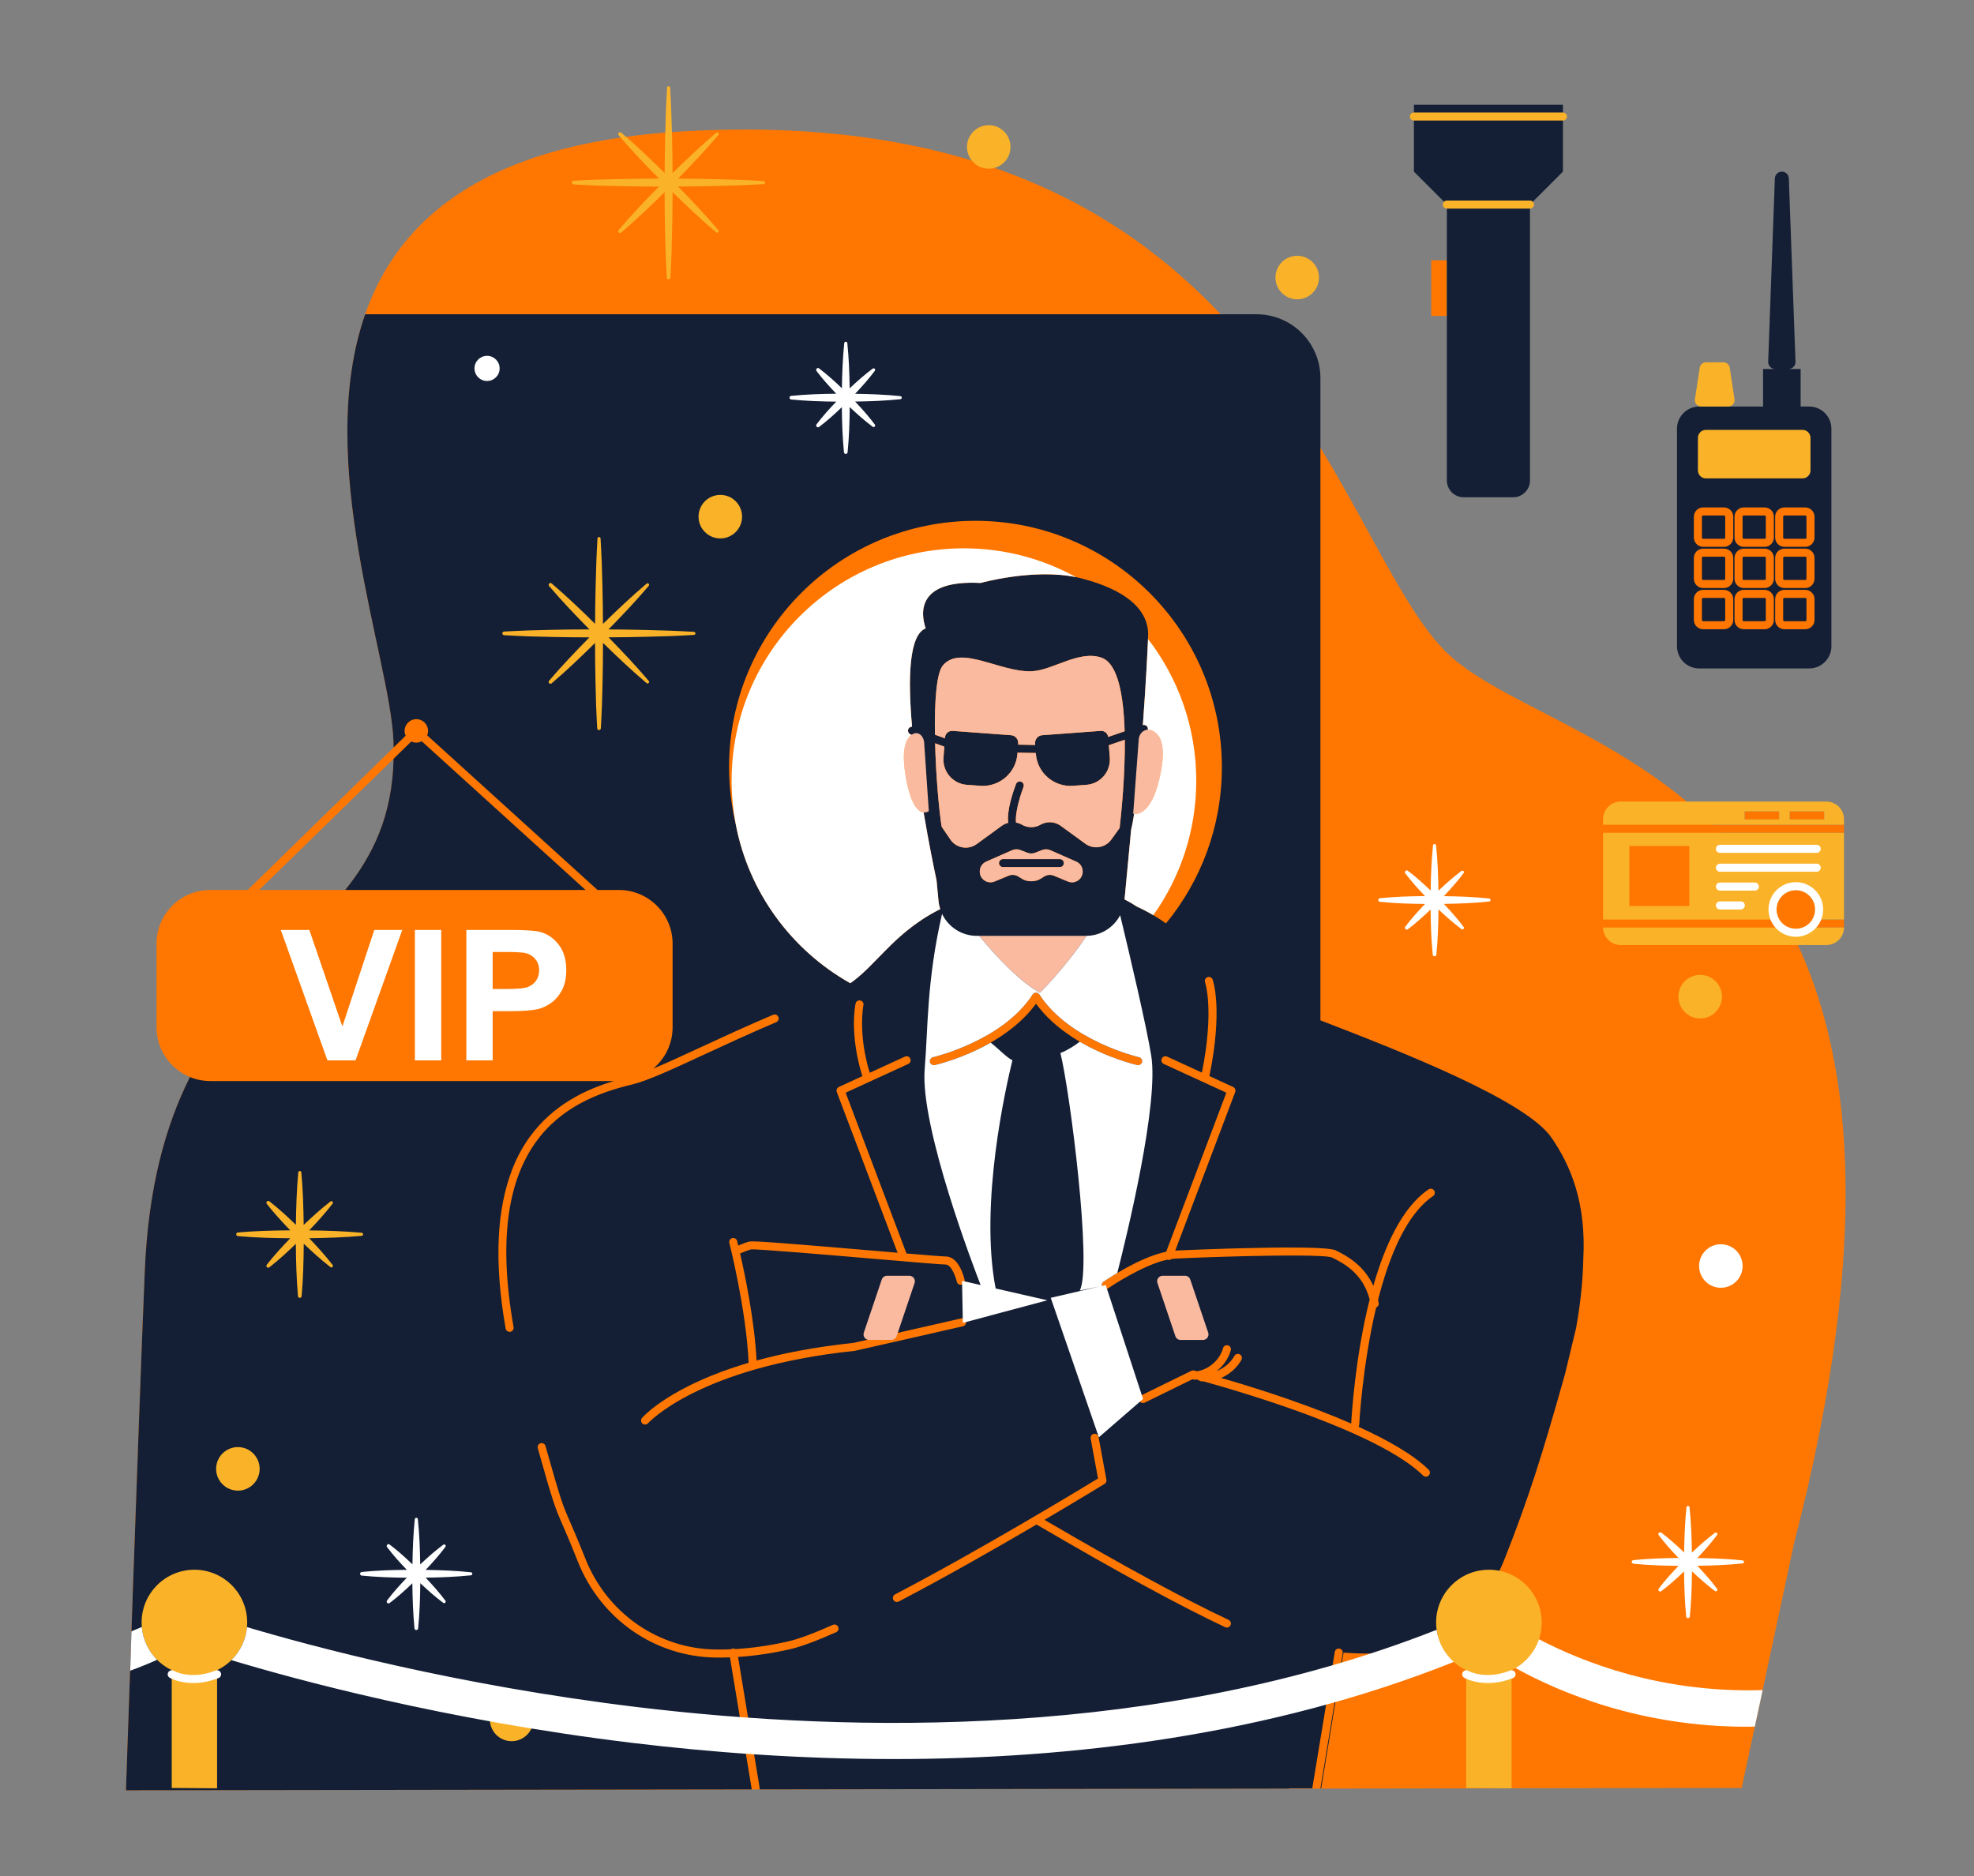
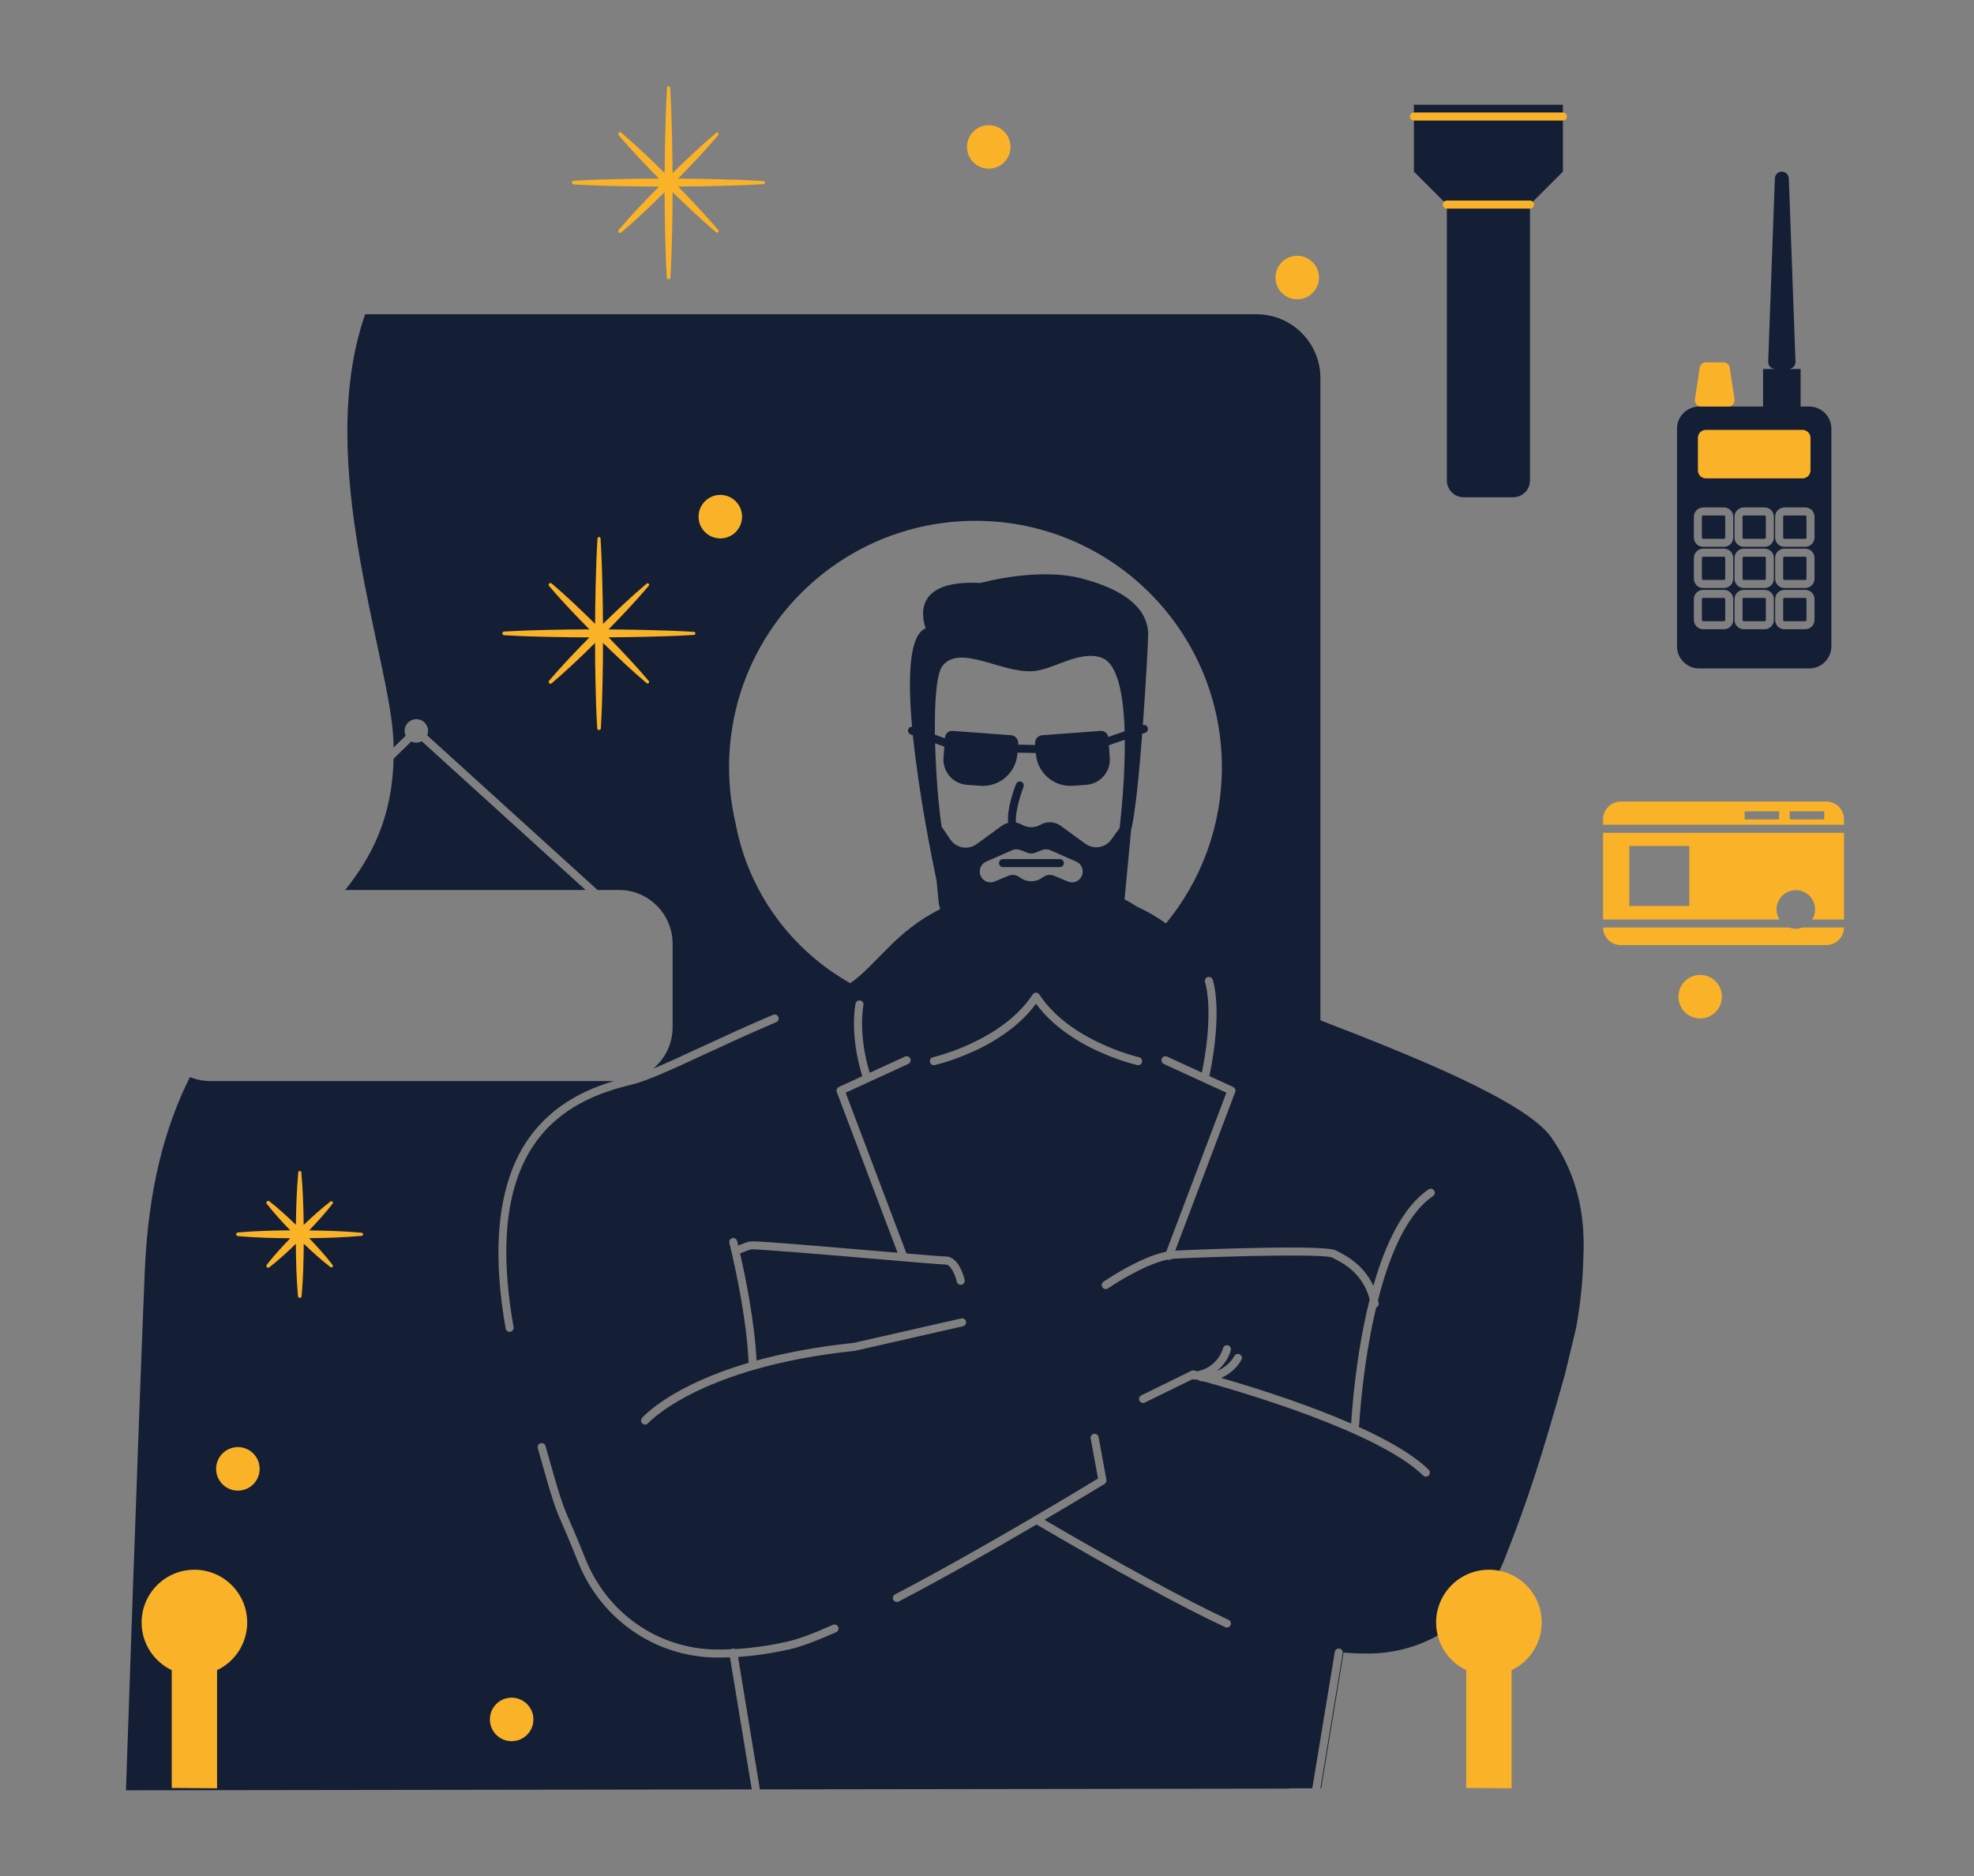
<svg xmlns="http://www.w3.org/2000/svg" width="526" zoomAndPan="magnify" viewBox="0 0 394.5 375" height="500" preserveAspectRatio="xMidYMid meet" version="1.0">
  <rect x="0" y="0" width="394.5" height="375" fill="#808080" stroke="none" />
  <defs>
    <clipPath id="ddd282a808">
-       <path d="M 25.172 25.496 L 368.816 25.496 L 368.816 357.805 L 25.172 357.805 Z M 25.172 25.496 " clip-rule="nonzero" />
-     </clipPath>
+       </clipPath>
    <clipPath id="0682baba62">
      <path d="M 25.172 20.668 L 366 20.668 L 366 357.805 L 25.172 357.805 Z M 25.172 20.668 " clip-rule="nonzero" />
    </clipPath>
    <clipPath id="65c4a2c3b2">
      <path d="M 28 17.223 L 368.816 17.223 L 368.816 357.703 L 28 357.703 Z M 28 17.223 " clip-rule="nonzero" />
    </clipPath>
  </defs>
  <g clip-path="url(#ddd282a808)">
-     <path fill="#ff7700" d="M 286.027 63.141 L 289.152 63.141 L 289.152 52.02 L 286.027 52.02 Z M 337.715 123.91 L 337.715 119.734 C 337.715 118.914 338.098 118.191 338.684 117.703 C 338.098 117.219 337.715 116.496 337.715 115.672 L 337.715 111.5 C 337.715 110.68 338.098 109.953 338.684 109.469 C 338.098 108.984 337.715 108.258 337.715 107.438 L 337.715 103.266 C 337.715 101.801 338.902 100.613 340.363 100.613 L 344.539 100.613 C 345.328 100.613 346.027 100.969 346.512 101.516 C 347 100.969 347.699 100.613 348.484 100.613 L 352.66 100.613 C 353.445 100.613 354.148 100.969 354.633 101.516 C 355.117 100.969 355.82 100.613 356.605 100.613 L 360.781 100.613 C 362.238 100.613 363.43 101.801 363.43 103.266 L 363.43 107.438 C 363.43 108.258 363.047 108.984 362.461 109.469 C 363.047 109.953 363.43 110.68 363.43 111.5 L 363.43 115.672 C 363.43 116.496 363.047 117.219 362.461 117.703 C 363.047 118.191 363.43 118.914 363.43 119.734 L 363.43 123.91 C 363.43 125.367 362.238 126.559 360.781 126.559 L 356.605 126.559 C 355.82 126.559 355.117 126.207 354.633 125.66 C 354.148 126.207 353.445 126.559 352.66 126.559 L 348.484 126.559 C 347.699 126.559 347 126.207 346.512 125.66 C 346.027 126.207 345.328 126.559 344.539 126.559 L 340.363 126.559 C 338.902 126.559 337.715 125.367 337.715 123.91 Z M 348.66 162.156 L 355.562 162.156 L 355.562 163.762 L 348.66 163.762 Z M 357.664 162.156 L 364.562 162.156 L 364.562 163.762 L 357.664 163.762 Z M 68.992 177.867 L 51.805 177.867 L 78.656 151.641 C 78.383 163.125 74.492 170.988 68.992 177.867 Z M 357.586 185.375 C 357.992 185.523 358.43 185.621 358.895 185.621 C 359.359 185.621 359.797 185.523 360.211 185.375 L 368.523 185.375 L 368.523 183.77 L 362.172 183.77 C 362.531 183.184 362.75 182.5 362.75 181.762 C 362.75 179.633 361.023 177.906 358.895 177.906 C 357.031 177.906 355.477 179.227 355.117 180.98 C 351.75 175.402 347.938 170.609 343.863 166.434 L 368.523 166.434 L 368.523 164.828 L 342.25 164.828 C 323.02 146.168 298.715 140.293 288.645 129.965 C 266.082 106.828 252.699 19.738 136.793 26.238 C 36.43 31.863 77.621 120.758 78.637 148.172 C 78.652 148.586 78.652 148.984 78.66 149.391 L 49.508 177.867 L 42.016 177.867 C 36.098 177.867 31.281 182.684 31.281 188.602 L 31.281 205.32 C 31.281 209.805 34.047 213.648 37.961 215.254 C 33.117 224.891 29.621 237.219 28.926 254.164 C 27.512 288.496 25.172 357.805 25.172 357.805 L 348.066 357.336 L 358.617 308.094 C 374.516 246.562 370.062 209.324 357.586 185.375 " fill-opacity="1" fill-rule="nonzero" />
-   </g>
+     </g>
  <g clip-path="url(#0682baba62)">
    <path fill="#141f35" d="M 200.449 173.301 L 211.809 173.301 C 212.254 173.301 212.613 172.941 212.613 172.5 C 212.613 172.055 212.254 171.695 211.809 171.695 L 200.449 171.695 C 200.008 171.695 199.648 172.055 199.648 172.5 C 199.648 172.941 200.008 173.301 200.449 173.301 Z M 286.605 237.93 C 286.359 237.562 285.859 237.469 285.492 237.711 C 280.262 241.254 276.773 248.883 274.461 256.984 C 272.473 252.656 268.809 250.828 267.055 249.953 L 266.938 249.895 C 266.52 249.688 265.41 249.547 263.859 249.457 C 262.895 249.398 261.762 249.363 260.504 249.348 C 260.48 249.344 260.461 249.344 260.438 249.344 C 260.133 249.34 259.82 249.336 259.5 249.332 C 259.48 249.332 259.465 249.332 259.449 249.332 C 255.77 249.301 251.27 249.383 247.121 249.496 C 247.109 249.496 247.098 249.496 247.086 249.496 C 246.727 249.508 246.367 249.516 246.012 249.527 C 245.984 249.527 245.953 249.527 245.926 249.527 C 244.105 249.582 242.379 249.641 240.848 249.695 C 240.824 249.695 240.797 249.699 240.773 249.699 C 240.512 249.711 240.258 249.719 240.008 249.727 C 239.918 249.73 239.828 249.734 239.742 249.738 C 239.516 249.746 239.297 249.754 239.082 249.762 C 239.031 249.762 238.984 249.766 238.934 249.77 C 238.23 249.797 237.598 249.82 237.043 249.844 C 236.977 249.848 236.906 249.848 236.84 249.852 C 236.723 249.855 236.621 249.859 236.512 249.867 C 236.402 249.867 236.293 249.875 236.195 249.879 C 236.105 249.883 236.023 249.883 235.945 249.891 C 235.836 249.895 235.734 249.898 235.641 249.902 C 235.586 249.902 235.535 249.906 235.484 249.91 C 235.363 249.914 235.254 249.918 235.164 249.922 C 235.152 249.922 235.137 249.922 235.129 249.926 C 235.02 249.93 234.934 249.934 234.871 249.938 L 246.852 218.25 C 247 217.855 246.82 217.414 246.434 217.238 L 241.695 215.059 C 244.426 201.758 242.43 196.016 242.34 195.777 C 242.191 195.363 241.73 195.148 241.316 195.297 C 240.898 195.445 240.684 195.902 240.832 196.32 C 240.852 196.379 242.711 201.848 240.199 214.367 L 233.246 211.172 C 232.84 210.984 232.367 211.164 232.184 211.566 C 231.996 211.969 232.172 212.445 232.574 212.633 L 245.086 218.383 L 233.066 250.164 C 227.672 251.27 220.84 255.949 220.523 256.168 C 220.16 256.418 220.066 256.918 220.316 257.281 C 220.57 257.645 221.07 257.742 221.434 257.488 C 221.512 257.438 228.262 252.809 233.309 251.75 C 233.312 251.754 233.32 251.754 233.324 251.754 C 233.609 251.867 233.922 251.797 234.137 251.609 C 234.371 251.578 234.602 251.555 234.824 251.547 C 235.113 251.531 235.406 251.516 235.711 251.504 C 235.824 251.496 235.945 251.492 236.059 251.488 C 236.246 251.477 236.438 251.469 236.629 251.461 C 236.773 251.453 236.922 251.449 237.066 251.441 C 237.254 251.434 237.445 251.426 237.641 251.418 C 237.773 251.41 237.91 251.406 238.047 251.398 C 238.262 251.391 238.48 251.383 238.703 251.375 C 238.828 251.371 238.953 251.367 239.082 251.359 C 239.395 251.348 239.711 251.336 240.031 251.32 C 240.199 251.316 240.371 251.312 240.543 251.305 C 240.746 251.297 240.945 251.289 241.148 251.281 C 241.336 251.277 241.523 251.27 241.715 251.262 C 241.887 251.258 242.066 251.25 242.242 251.246 C 242.449 251.238 242.652 251.23 242.859 251.223 C 243.012 251.219 243.168 251.211 243.32 251.211 C 243.539 251.199 243.758 251.195 243.977 251.188 C 244.117 251.184 244.262 251.18 244.406 251.176 C 245.281 251.148 246.168 251.121 247.059 251.098 C 247.109 251.098 247.156 251.098 247.207 251.094 C 247.492 251.09 247.777 251.078 248.062 251.07 C 248.148 251.07 248.227 251.07 248.309 251.066 C 248.602 251.059 248.891 251.055 249.18 251.047 C 249.246 251.047 249.309 251.043 249.371 251.043 C 249.676 251.035 249.98 251.027 250.285 251.02 C 250.293 251.02 250.301 251.02 250.309 251.02 C 251.676 250.992 253.016 250.969 254.309 250.953 C 254.316 250.953 254.324 250.953 254.332 250.953 C 258.238 250.906 261.691 250.918 263.875 251.035 C 263.879 251.035 263.883 251.035 263.883 251.035 C 265.102 251.102 265.93 251.195 266.219 251.332 L 266.336 251.391 C 268.328 252.383 272.352 254.391 273.727 259.711 C 270.824 271.211 270.125 282.844 270.035 284.508 C 268.027 283.629 265.957 282.789 263.883 281.988 C 259.719 280.383 255.543 278.953 251.82 277.762 C 251.746 277.738 251.676 277.715 251.605 277.691 C 251.246 277.574 250.887 277.461 250.539 277.355 C 250.453 277.328 250.367 277.301 250.281 277.273 C 249.676 277.082 249.09 276.902 248.516 276.723 C 248.379 276.684 248.242 276.641 248.113 276.602 C 247.898 276.535 247.691 276.473 247.48 276.41 C 247.254 276.344 247.027 276.273 246.809 276.207 C 246.629 276.152 246.453 276.102 246.277 276.047 C 246.016 275.969 245.758 275.898 245.508 275.82 C 245.383 275.785 245.25 275.746 245.125 275.711 C 244.754 275.602 244.383 275.492 244.035 275.391 C 245.723 274.668 247.18 273.406 248.09 271.781 C 248.305 271.395 248.168 270.902 247.781 270.688 C 247.395 270.473 246.906 270.609 246.688 270.996 C 245.922 272.371 244.625 273.434 243.152 274.008 C 244.488 272.957 245.516 271.508 245.969 269.867 C 246.086 269.441 245.836 269 245.41 268.883 C 244.988 268.766 244.539 269.012 244.422 269.441 C 243.766 271.797 241.641 273.664 239.234 274.062 C 238.934 273.984 238.734 273.934 238.648 273.91 C 238.465 273.863 238.266 273.883 238.094 273.969 L 228.086 278.875 C 227.688 279.07 227.523 279.551 227.715 279.949 C 227.914 280.344 228.391 280.512 228.789 280.316 L 238.328 275.641 C 238.457 275.707 238.602 275.738 238.758 275.734 C 238.879 275.727 239.004 275.711 239.129 275.699 C 239.254 275.734 239.395 275.77 239.547 275.812 C 239.676 275.949 239.859 276.039 240.059 276.055 C 240.215 276.07 240.371 276.078 240.527 276.082 C 240.789 276.152 241.074 276.23 241.367 276.316 C 241.457 276.34 241.559 276.367 241.648 276.395 C 241.863 276.453 242.078 276.516 242.309 276.582 C 242.445 276.621 242.594 276.664 242.734 276.703 C 242.945 276.762 243.145 276.82 243.359 276.879 C 243.52 276.93 243.691 276.977 243.859 277.027 C 244.07 277.086 244.285 277.148 244.508 277.219 C 244.684 277.27 244.867 277.32 245.051 277.375 C 245.281 277.441 245.508 277.512 245.75 277.582 C 245.934 277.641 246.125 277.695 246.312 277.754 C 246.566 277.832 246.824 277.906 247.086 277.988 C 247.273 278.043 247.465 278.102 247.656 278.16 C 247.934 278.246 248.207 278.328 248.488 278.418 C 248.684 278.477 248.879 278.539 249.078 278.602 C 249.367 278.691 249.66 278.781 249.953 278.875 C 250.16 278.941 250.367 279.008 250.578 279.07 C 250.879 279.168 251.176 279.262 251.48 279.363 C 251.695 279.43 251.906 279.496 252.125 279.57 C 252.434 279.668 252.75 279.773 253.062 279.875 C 253.281 279.949 253.496 280.02 253.715 280.094 C 254.043 280.199 254.375 280.309 254.707 280.422 C 254.922 280.496 255.133 280.566 255.348 280.641 C 255.688 280.754 256.035 280.875 256.383 280.996 C 256.594 281.066 256.801 281.137 257.012 281.211 C 257.383 281.34 257.754 281.469 258.129 281.602 C 258.32 281.668 258.512 281.738 258.703 281.805 C 259.113 281.953 259.531 282.102 259.945 282.254 C 260.102 282.312 260.254 282.363 260.41 282.422 C 260.945 282.621 261.484 282.82 262.027 283.023 C 262.059 283.035 262.09 283.047 262.125 283.059 C 271.004 286.41 279.992 290.562 284.398 294.887 C 284.555 295.039 284.758 295.117 284.961 295.117 C 285.168 295.117 285.375 295.039 285.531 294.875 C 285.844 294.562 285.84 294.051 285.523 293.742 C 282.422 290.695 277.27 287.777 271.488 285.152 C 271.574 285.035 271.625 284.895 271.633 284.738 C 271.645 284.527 272.25 272.973 275.023 261.309 C 275.379 261.172 275.598 260.801 275.523 260.418 C 275.484 260.203 275.441 259.996 275.398 259.797 C 277.605 251.121 281.055 242.66 286.391 239.043 C 286.758 238.797 286.855 238.297 286.605 237.93 Z M 170.805 269.98 C 170.84 269.973 170.867 269.973 170.898 269.965 L 192.438 265.066 C 192.871 264.969 193.141 264.539 193.043 264.105 C 192.941 263.676 192.508 263.402 192.082 263.504 L 170.59 268.387 C 162.922 269.191 156.512 270.453 151.199 271.914 C 150.797 263.961 148.895 254.82 147.906 250.516 C 149.047 250.023 149.84 249.754 150.117 249.703 C 151.199 249.586 164.754 250.734 174.656 251.578 C 183 252.289 188.156 252.727 188.988 252.727 C 190.078 252.727 190.961 255.035 191.215 256.156 C 191.312 256.586 191.742 256.855 192.176 256.758 C 192.609 256.66 192.879 256.234 192.781 255.801 C 192.672 255.32 191.648 251.117 188.988 251.117 C 188.441 251.117 185.281 250.863 181.156 250.516 L 169 218.383 L 181.516 212.633 C 181.918 212.445 182.094 211.969 181.91 211.566 C 181.723 211.164 181.25 210.984 180.844 211.172 L 173.809 214.406 C 171.418 206.508 172.539 200.961 172.555 200.906 C 172.645 200.469 172.367 200.047 171.934 199.953 C 171.496 199.863 171.074 200.141 170.984 200.57 C 170.926 200.82 169.73 206.652 172.336 215.082 L 167.652 217.238 C 167.27 217.414 167.086 217.855 167.234 218.25 L 179.383 250.371 C 177.918 250.246 176.363 250.113 174.789 249.98 C 158.27 248.574 150.75 247.969 149.863 248.121 C 149.418 248.195 148.582 248.488 147.539 248.93 C 147.402 248.367 147.32 248.047 147.316 248.027 C 147.203 247.598 146.766 247.336 146.34 247.449 C 145.91 247.559 145.652 247.996 145.762 248.426 C 145.797 248.559 149.133 261.684 149.613 272.367 C 134.152 276.914 128.621 283.031 128.316 283.375 C 128.023 283.711 128.059 284.219 128.391 284.508 C 128.543 284.641 128.734 284.707 128.922 284.707 C 129.141 284.707 129.367 284.617 129.523 284.434 C 129.621 284.32 139.754 273.223 170.805 269.98 Z M 202.27 169.922 L 197.082 172.203 C 196.309 172.547 195.809 173.309 195.809 174.156 L 195.809 174.207 C 195.809 175.727 197.355 176.758 198.762 176.176 L 201.562 175.016 C 202.199 174.75 202.926 174.809 203.508 175.176 L 204.27 175.648 C 205.27 176.281 206.91 176.281 207.91 175.648 L 208.672 175.176 C 209.254 174.809 209.98 174.75 210.621 175.016 L 213.418 176.176 C 214.824 176.758 216.371 175.727 216.371 174.207 L 216.371 174.156 C 216.371 173.309 215.871 172.547 215.098 172.203 L 209.91 169.922 C 209.395 169.691 208.809 169.68 208.285 169.879 L 206.859 170.434 C 206.363 170.621 205.816 170.621 205.324 170.434 L 203.898 169.879 C 203.371 169.68 202.785 169.691 202.27 169.922 Z M 186.879 148.551 C 187.047 155.008 187.633 161.734 188.184 165.223 L 189.93 167.785 C 191.109 169.52 193.488 169.93 195.184 168.699 L 200.203 165.043 C 200.598 164.758 201.039 164.562 201.492 164.449 C 201.16 161.98 202.512 158.098 203.047 156.699 C 203.203 156.285 203.672 156.078 204.082 156.234 C 204.496 156.395 204.703 156.855 204.547 157.273 C 203.539 159.914 202.816 163.098 203.066 164.402 C 203.473 164.477 203.871 164.609 204.238 164.828 C 205.387 165.484 206.793 165.484 207.941 164.828 L 207.941 164.824 C 209.211 164.094 210.793 164.18 211.977 165.043 L 216.898 168.621 C 218.562 169.836 220.891 169.461 222.094 167.793 L 223.754 165.488 C 224.117 162.34 224.855 154.953 224.789 147.844 L 221.602 148.938 L 221.789 151.441 C 221.992 154.223 219.902 156.648 217.121 156.852 L 214.449 157.047 C 210.625 157.332 207.293 154.461 207.012 150.637 L 207 150.492 C 205.777 150.473 204.547 150.449 203.344 150.426 L 203.332 150.637 C 203.051 154.461 199.719 157.332 195.895 157.047 L 193.223 156.852 C 190.441 156.648 188.352 154.223 188.555 151.441 L 188.719 149.219 Z M 186.844 146.832 L 188.844 147.559 L 188.859 147.383 C 188.914 146.602 189.594 146.016 190.375 146.074 L 202.051 146.938 C 202.902 146.996 203.543 147.742 203.48 148.594 L 203.465 148.824 C 204.59 148.844 205.738 148.863 206.883 148.887 L 206.859 148.594 C 206.801 147.742 207.441 146.996 208.289 146.938 L 219.969 146.074 C 220.715 146.02 221.363 146.555 221.469 147.285 L 224.758 146.156 C 224.551 139.07 223.43 132.633 220.176 131.457 C 215.648 129.824 210.324 134.043 206.082 134.16 C 199.809 134.332 191.984 128.828 188.441 132.973 C 187.125 134.512 186.75 140.363 186.844 146.832 Z M 208.738 303.754 C 215.777 299.609 220.645 296.633 220.75 296.566 C 221.031 296.395 221.176 296.066 221.117 295.738 L 219.543 287.207 C 219.465 286.773 219.051 286.48 218.609 286.562 C 218.176 286.645 217.887 287.062 217.969 287.5 L 219.438 295.488 C 216.121 297.508 195.926 309.746 178.875 318.652 C 178.48 318.855 178.328 319.344 178.531 319.734 C 178.738 320.125 179.227 320.281 179.613 320.074 C 188.945 315.203 199.211 309.336 207.148 304.684 C 223.34 314.16 236.023 321.062 244.852 325.203 C 244.965 325.254 245.082 325.277 245.195 325.277 C 245.496 325.277 245.785 325.105 245.922 324.812 C 246.109 324.414 245.938 323.938 245.535 323.746 C 236.891 319.695 224.516 312.969 208.738 303.754 Z M 227.277 212.863 C 227.34 212.875 227.398 212.883 227.457 212.883 C 227.824 212.883 228.156 212.629 228.242 212.258 C 228.336 211.824 228.066 211.395 227.637 211.297 C 227.629 211.297 227.613 211.289 227.586 211.285 C 227.566 211.281 227.535 211.27 227.5 211.262 C 227.488 211.262 227.484 211.262 227.473 211.258 C 227.441 211.25 227.398 211.238 227.359 211.227 C 227.332 211.219 227.316 211.219 227.289 211.211 C 227.246 211.199 227.195 211.184 227.145 211.172 C 227.109 211.164 227.078 211.152 227.039 211.145 C 226.98 211.129 226.918 211.113 226.855 211.094 C 226.812 211.082 226.777 211.07 226.734 211.062 C 226.664 211.039 226.586 211.02 226.508 210.996 C 226.465 210.984 226.422 210.969 226.379 210.957 C 226.289 210.934 226.199 210.906 226.102 210.875 C 226.059 210.863 226.016 210.848 225.973 210.836 C 225.871 210.805 225.766 210.773 225.66 210.742 C 225.609 210.727 225.555 210.707 225.504 210.691 C 225.391 210.656 225.277 210.621 225.16 210.578 C 225.109 210.566 225.062 210.547 225.012 210.531 C 224.883 210.488 224.754 210.449 224.621 210.402 C 224.57 210.387 224.52 210.367 224.473 210.352 C 224.328 210.301 224.184 210.25 224.035 210.199 C 223.992 210.184 223.949 210.168 223.91 210.152 C 223.746 210.098 223.59 210.039 223.422 209.977 C 223.391 209.965 223.355 209.953 223.32 209.938 C 222.109 209.488 220.727 208.914 219.266 208.203 C 219.258 208.199 219.25 208.195 219.242 208.191 C 219.02 208.082 218.797 207.973 218.574 207.859 C 218.539 207.84 218.504 207.824 218.469 207.805 C 218.262 207.695 218.051 207.586 217.836 207.473 C 217.785 207.441 217.734 207.418 217.68 207.391 C 217.48 207.281 217.281 207.168 217.078 207.051 C 217.016 207.02 216.953 206.984 216.895 206.949 C 216.695 206.836 216.5 206.723 216.305 206.602 C 216.234 206.562 216.168 206.523 216.102 206.48 C 215.906 206.363 215.715 206.242 215.52 206.121 C 215.449 206.078 215.383 206.035 215.312 205.988 C 215.117 205.867 214.926 205.738 214.734 205.609 C 214.668 205.562 214.602 205.52 214.531 205.473 C 214.34 205.34 214.148 205.207 213.957 205.07 C 213.891 205.023 213.824 204.977 213.766 204.93 C 213.746 204.918 213.73 204.902 213.715 204.895 C 213.703 204.887 213.695 204.879 213.684 204.871 C 213.516 204.75 213.352 204.625 213.184 204.504 C 213.125 204.457 213.07 204.41 213.012 204.363 C 212.812 204.211 212.621 204.059 212.426 203.902 C 212.379 203.863 212.336 203.824 212.289 203.785 C 212.215 203.727 212.145 203.664 212.066 203.602 C 212.059 203.594 212.047 203.582 212.031 203.57 C 211.918 203.473 211.801 203.375 211.688 203.273 C 211.66 203.25 211.641 203.23 211.617 203.211 C 211.234 202.875 210.867 202.523 210.504 202.164 C 210.496 202.156 210.488 202.148 210.48 202.141 C 209.461 201.117 208.523 200 207.727 198.77 C 207.691 198.715 207.652 198.664 207.605 198.617 C 207.539 198.555 207.465 198.5 207.379 198.465 C 207.273 198.414 207.16 198.391 207.047 198.391 L 207.043 198.391 C 206.93 198.391 206.812 198.414 206.703 198.465 C 206.625 198.5 206.551 198.555 206.484 198.617 C 206.438 198.664 206.395 198.715 206.363 198.77 C 205.504 200.086 204.488 201.277 203.383 202.359 C 203.375 202.367 203.371 202.375 203.359 202.383 C 197.973 207.633 190.375 210.191 187.559 211 C 187.555 211.004 187.551 211.004 187.543 211.004 C 187.445 211.035 187.352 211.062 187.266 211.086 C 187.246 211.09 187.23 211.094 187.211 211.098 C 187.133 211.121 187.062 211.141 186.992 211.16 C 186.977 211.164 186.957 211.168 186.938 211.172 C 186.879 211.188 186.824 211.203 186.777 211.219 C 186.754 211.223 186.734 211.227 186.719 211.23 C 186.676 211.242 186.637 211.254 186.605 211.262 C 186.59 211.262 186.582 211.262 186.57 211.27 C 186.543 211.273 186.516 211.281 186.5 211.285 C 186.473 211.293 186.457 211.297 186.457 211.297 C 186.023 211.395 185.75 211.824 185.852 212.258 C 185.949 212.688 186.371 212.957 186.812 212.863 C 186.828 212.855 186.859 212.852 186.898 212.84 C 187.703 212.648 192.871 211.348 198.203 208.246 C 198.43 208.113 198.66 207.977 198.891 207.836 C 199.117 207.699 199.34 207.555 199.566 207.41 C 199.754 207.293 199.938 207.172 200.125 207.047 C 200.301 206.93 200.477 206.812 200.648 206.691 C 200.859 206.543 201.066 206.395 201.277 206.238 C 201.52 206.066 201.762 205.883 202 205.695 C 202.168 205.566 202.336 205.434 202.5 205.301 C 202.676 205.16 202.848 205.02 203.016 204.875 C 203.223 204.699 203.43 204.52 203.629 204.336 C 203.855 204.137 204.07 203.934 204.289 203.727 C 204.445 203.574 204.602 203.422 204.754 203.266 C 204.91 203.109 205.066 202.949 205.219 202.789 C 205.465 202.527 205.707 202.258 205.941 201.984 C 206.082 201.82 206.215 201.656 206.352 201.488 C 206.586 201.195 206.824 200.91 207.043 200.605 C 207.227 200.859 207.426 201.094 207.621 201.336 C 207.871 201.656 208.133 201.961 208.398 202.262 C 208.516 202.395 208.629 202.527 208.75 202.656 C 208.918 202.84 209.09 203.016 209.262 203.195 C 209.383 203.316 209.508 203.438 209.629 203.559 C 209.918 203.84 210.207 204.109 210.504 204.375 C 210.645 204.5 210.781 204.625 210.922 204.746 C 211.098 204.895 211.277 205.043 211.457 205.191 C 211.605 205.312 211.754 205.434 211.902 205.551 C 212.074 205.684 212.242 205.82 212.414 205.949 C 212.695 206.16 212.98 206.367 213.266 206.566 C 213.426 206.68 213.586 206.789 213.75 206.898 C 213.938 207.027 214.129 207.156 214.32 207.281 C 214.469 207.375 214.613 207.473 214.762 207.562 C 215.07 207.758 215.379 207.949 215.688 208.133 C 221.09 211.32 226.379 212.648 227.191 212.84 C 227.23 212.852 227.262 212.855 227.277 212.863 Z M 169.93 196.5 C 175.262 192.773 178.828 186.219 187.898 181.695 C 187.73 181.172 187.609 180.629 187.559 180.066 L 187.168 175.973 C 186.301 171.895 183.633 158.789 182.438 146.941 L 181.992 146.781 C 181.578 146.629 181.363 146.168 181.512 145.75 C 181.633 145.422 181.945 145.227 182.273 145.23 C 181.402 135.453 181.668 126.902 184.992 125.578 C 184.02 122.73 183.027 115.824 195.957 116.512 C 195.957 116.512 207.656 113.223 216.504 115.699 C 219.207 116.457 229.352 119.152 229.457 126.707 C 229.473 127.641 229.051 136.012 228.398 144.918 C 228.805 144.805 229.23 145.016 229.371 145.422 C 229.516 145.84 229.289 146.297 228.875 146.441 L 228.27 146.648 C 227.66 154.609 226.875 162.637 226.051 165.852 L 224.738 179.75 C 225.609 180.188 226.418 180.664 227.176 181.172 C 229.414 182.195 231.328 183.344 233.02 184.551 C 240 176.055 244.188 165.184 244.188 153.332 C 244.188 126.137 222.141 104.09 194.945 104.09 C 167.746 104.09 145.703 126.137 145.703 153.332 C 145.703 157.238 146.172 161.039 147.031 164.684 C 149.613 178.359 158.195 189.906 169.93 196.5 Z M 310.066 227.379 C 313.93 232.996 317.031 240.414 316.418 251.645 C 316.336 255.734 315.891 260.285 314.988 265.383 L 312.746 274.688 C 308.246 290.652 305.488 299.492 300.598 311.809 C 296.211 322.844 285.656 330.32 273.781 330.469 C 272.121 330.492 270.363 330.434 268.512 330.285 L 264.039 357.402 L 263.887 357.402 L 268.34 330.41 C 268.414 329.973 268.121 329.559 267.68 329.484 C 267.234 329.406 266.828 329.711 266.758 330.148 L 262.281 357.27 C 262.273 357.316 262.289 357.355 262.289 357.402 L 257.66 357.402 C 257.625 357.422 257.59 357.449 257.551 357.469 L 151.777 357.621 C 151.801 357.551 151.809 357.477 151.812 357.402 L 151.801 357.402 C 151.801 357.355 151.812 357.316 151.805 357.27 L 147.496 331.152 C 150.832 330.934 154.266 330.426 157.762 329.641 C 159.965 329.145 163.105 327.988 167.105 326.207 C 167.508 326.027 167.688 325.555 167.508 325.148 C 167.328 324.746 166.855 324.559 166.449 324.742 C 162.547 326.48 159.508 327.602 157.41 328.074 C 153.836 328.879 150.328 329.383 146.934 329.578 C 146.781 329.492 146.598 329.453 146.406 329.484 C 146.285 329.508 146.172 329.551 146.074 329.621 C 145.059 329.664 144.051 329.684 143.059 329.668 C 131.543 329.52 121.309 322.395 116.984 311.512 C 115.488 307.746 114.574 305.648 113.906 304.117 C 112.402 300.664 112.129 300.043 109.016 289 C 108.898 288.574 108.457 288.324 108.027 288.445 C 107.602 288.566 107.352 289.008 107.473 289.434 C 110.617 300.582 110.895 301.223 112.438 304.762 C 113.098 306.281 114.008 308.363 115.488 312.105 C 120.055 323.594 130.871 331.117 143.039 331.273 C 143.977 331.285 144.926 331.273 145.883 331.234 L 150.223 357.531 C 150.227 357.566 150.246 357.594 150.254 357.625 L 25.172 357.805 C 25.172 357.805 27.512 288.496 28.926 254.164 C 29.621 237.219 33.117 224.891 37.961 215.254 C 39.215 215.766 40.578 216.055 42.016 216.055 L 122.684 216.055 C 117.191 217.691 110.539 220.723 105.793 227.332 C 104.25 229.48 102.996 231.906 102.031 234.598 C 102.145 234.305 102.254 234.008 102.371 233.723 C 101.598 235.707 100.984 237.844 100.535 240.129 C 100.535 240.129 100.531 240.137 100.531 240.141 C 100.422 240.703 100.32 241.277 100.23 241.859 C 100.227 241.879 100.223 241.902 100.219 241.926 C 99.945 243.684 99.766 245.527 99.676 247.449 C 99.426 252.84 99.875 258.867 101.055 265.52 C 101.125 265.91 101.461 266.184 101.844 266.184 C 101.891 266.184 101.938 266.18 101.984 266.172 C 102.004 266.168 102.016 266.156 102.031 266.152 C 102.234 266.102 102.406 265.98 102.516 265.82 C 102.523 265.801 102.527 265.781 102.535 265.766 C 102.574 265.699 102.613 265.629 102.629 265.551 C 102.648 265.453 102.656 265.348 102.637 265.242 C 96.102 228.355 112.98 219.91 126.25 216.766 C 126.254 216.766 126.254 216.766 126.258 216.762 C 129.34 216.031 134.344 213.715 140.676 210.781 C 144.945 208.801 149.785 206.562 155.129 204.289 C 155.535 204.117 155.727 203.648 155.551 203.238 C 155.551 203.23 155.547 203.227 155.539 203.223 C 155.363 202.824 154.902 202.645 154.5 202.816 C 149.133 205.094 144.281 207.344 140 209.324 C 136.352 211.016 133.152 212.496 130.535 213.574 C 132.906 211.605 134.418 208.637 134.418 205.32 L 134.418 188.602 C 134.418 182.684 129.605 177.867 123.684 177.867 L 119.359 177.867 L 119.383 177.84 L 85.371 146.965 C 85.484 146.688 85.547 146.391 85.547 146.074 C 85.547 144.781 84.496 143.73 83.199 143.73 C 81.906 143.73 80.859 144.781 80.859 146.074 C 80.859 146.418 80.938 146.746 81.07 147.039 L 78.66 149.391 C 78.652 148.984 78.652 148.586 78.637 148.172 C 78.02 131.559 62.652 92.363 72.977 62.809 L 251.117 62.809 C 258.168 62.809 263.883 68.523 263.883 75.578 L 263.883 203.918 C 281.254 210.613 305.023 220.051 310.066 227.379 Z M 289.152 96.023 C 289.152 97.875 290.656 99.383 292.512 99.383 L 302.402 99.383 C 304.258 99.383 305.762 97.875 305.762 96.023 L 305.762 40.883 C 308.336 38.309 309.777 36.871 312.348 34.297 L 312.348 20.93 L 282.566 20.93 L 282.566 34.297 C 285.137 36.871 286.582 38.309 289.152 40.883 Z M 359.852 73.742 L 357.434 73.742 C 358.227 73.742 358.859 73.086 358.828 72.297 L 357.492 35.648 C 357.465 34.895 356.848 34.305 356.098 34.305 C 355.348 34.305 354.73 34.895 354.703 35.648 L 353.367 72.297 C 353.336 73.086 353.969 73.742 354.758 73.742 L 352.344 73.742 L 352.344 81.25 L 359.852 81.25 Z M 360.781 119.492 L 356.605 119.492 C 356.473 119.492 356.363 119.602 356.363 119.734 L 356.363 123.91 C 356.363 124.039 356.473 124.152 356.605 124.152 L 360.781 124.152 C 360.914 124.152 361.02 124.039 361.02 123.91 L 361.02 119.734 C 361.02 119.602 360.914 119.492 360.781 119.492 Z M 362.629 103.266 C 362.629 102.246 361.797 101.418 360.781 101.418 L 356.605 101.418 C 355.59 101.418 354.762 102.246 354.762 103.266 L 354.762 107.438 C 354.762 108.453 355.59 109.285 356.605 109.285 L 360.781 109.285 C 361.797 109.285 362.629 108.453 362.629 107.438 Z M 362.629 111.5 C 362.629 110.48 361.797 109.652 360.781 109.652 L 356.605 109.652 C 355.59 109.652 354.762 110.48 354.762 111.5 L 354.762 115.672 C 354.762 116.691 355.59 117.52 356.605 117.52 L 360.781 117.52 C 361.797 117.52 362.629 116.691 362.629 115.672 Z M 362.629 119.734 C 362.629 118.719 361.797 117.891 360.781 117.891 L 356.605 117.891 C 355.59 117.891 354.762 118.719 354.762 119.734 L 354.762 123.91 C 354.762 124.926 355.59 125.754 356.605 125.754 L 360.781 125.754 C 361.797 125.754 362.629 124.926 362.629 123.91 Z M 354.504 103.266 C 354.504 102.246 353.68 101.418 352.66 101.418 L 348.484 101.418 C 347.469 101.418 346.641 102.246 346.641 103.266 L 346.641 107.438 C 346.641 108.453 347.469 109.285 348.484 109.285 L 352.66 109.285 C 353.68 109.285 354.504 108.453 354.504 107.438 Z M 354.504 111.5 C 354.504 110.48 353.68 109.652 352.66 109.652 L 348.484 109.652 C 347.469 109.652 346.641 110.48 346.641 111.5 L 346.641 115.672 C 346.641 116.691 347.469 117.52 348.484 117.52 L 352.66 117.52 C 353.68 117.52 354.504 116.691 354.504 115.672 Z M 354.504 119.734 C 354.504 118.719 353.68 117.891 352.66 117.891 L 348.484 117.891 C 347.469 117.891 346.641 118.719 346.641 119.734 L 346.641 123.91 C 346.641 124.926 347.469 125.754 348.484 125.754 L 352.66 125.754 C 353.68 125.754 354.504 124.926 354.504 123.91 Z M 346.383 103.266 C 346.383 102.246 345.555 101.418 344.539 101.418 L 340.363 101.418 C 339.348 101.418 338.52 102.246 338.52 103.266 L 338.52 107.438 C 338.52 108.453 339.348 109.285 340.363 109.285 L 344.539 109.285 C 345.555 109.285 346.383 108.453 346.383 107.438 Z M 346.383 111.5 C 346.383 110.48 345.555 109.652 344.539 109.652 L 340.363 109.652 C 339.348 109.652 338.52 110.48 338.52 111.5 L 338.52 115.672 C 338.52 116.691 339.348 117.52 340.363 117.52 L 344.539 117.52 C 345.555 117.52 346.383 116.691 346.383 115.672 Z M 346.383 119.734 C 346.383 118.719 345.555 117.891 344.539 117.891 L 340.363 117.891 C 339.348 117.891 338.52 118.719 338.52 119.734 L 338.52 123.91 C 338.52 124.926 339.348 125.754 340.363 125.754 L 344.539 125.754 C 345.555 125.754 346.383 124.926 346.383 123.91 Z M 366 85.684 L 366 129.16 C 366 131.613 364.016 133.594 361.57 133.594 L 339.574 133.594 C 337.129 133.594 335.145 131.613 335.145 129.16 L 335.145 85.684 C 335.145 83.234 337.129 81.25 339.574 81.25 L 361.57 81.25 C 364.016 81.25 366 83.234 366 85.684 Z M 360.781 103.023 L 356.605 103.023 C 356.473 103.023 356.363 103.129 356.363 103.266 L 356.363 107.438 C 356.363 107.57 356.473 107.68 356.605 107.68 L 360.781 107.68 C 360.914 107.68 361.02 107.57 361.02 107.438 L 361.02 103.266 C 361.02 103.129 360.914 103.023 360.781 103.023 Z M 360.781 111.258 L 356.605 111.258 C 356.473 111.258 356.363 111.367 356.363 111.5 L 356.363 115.672 C 356.363 115.805 356.473 115.914 356.605 115.914 L 360.781 115.914 C 360.914 115.914 361.02 115.805 361.02 115.672 L 361.02 111.5 C 361.02 111.367 360.914 111.258 360.781 111.258 Z M 344.539 103.023 L 340.363 103.023 C 340.234 103.023 340.125 103.129 340.125 103.266 L 340.125 107.438 C 340.125 107.57 340.234 107.68 340.363 107.68 L 344.539 107.68 C 344.672 107.68 344.781 107.57 344.781 107.438 L 344.781 103.266 C 344.781 103.129 344.672 103.023 344.539 103.023 Z M 344.539 111.258 L 340.363 111.258 C 340.234 111.258 340.125 111.367 340.125 111.5 L 340.125 115.672 C 340.125 115.805 340.234 115.914 340.363 115.914 L 344.539 115.914 C 344.672 115.914 344.781 115.805 344.781 115.672 L 344.781 111.5 C 344.781 111.367 344.672 111.258 344.539 111.258 Z M 344.539 119.492 L 340.363 119.492 C 340.234 119.492 340.125 119.602 340.125 119.734 L 340.125 123.91 C 340.125 124.039 340.234 124.152 340.363 124.152 L 344.539 124.152 C 344.672 124.152 344.781 124.039 344.781 123.91 L 344.781 119.734 C 344.781 119.602 344.672 119.492 344.539 119.492 Z M 352.66 111.258 L 348.484 111.258 C 348.352 111.258 348.246 111.367 348.246 111.5 L 348.246 115.672 C 348.246 115.805 348.352 115.914 348.484 115.914 L 352.66 115.914 C 352.793 115.914 352.898 115.805 352.898 115.672 L 352.898 111.5 C 352.898 111.367 352.793 111.258 352.66 111.258 Z M 352.66 119.492 L 348.484 119.492 C 348.352 119.492 348.246 119.602 348.246 119.734 L 348.246 123.91 C 348.246 124.039 348.352 124.152 348.484 124.152 L 352.66 124.152 C 352.793 124.152 352.898 124.039 352.898 123.91 L 352.898 119.734 C 352.898 119.602 352.793 119.492 352.66 119.492 Z M 352.66 103.023 L 348.484 103.023 C 348.352 103.023 348.246 103.129 348.246 103.266 L 348.246 107.438 C 348.246 107.57 348.352 107.68 348.484 107.68 L 352.66 107.68 C 352.793 107.68 352.898 107.57 352.898 107.438 L 352.898 103.266 C 352.898 103.129 352.793 103.023 352.66 103.023 Z M 84.285 148.145 L 117.023 177.867 L 68.992 177.867 C 74.492 170.988 78.383 163.125 78.656 151.641 L 82.195 148.184 C 82.5 148.332 82.84 148.422 83.199 148.422 C 83.598 148.422 83.961 148.316 84.285 148.145 " fill-opacity="1" fill-rule="nonzero" />
  </g>
  <g clip-path="url(#65c4a2c3b2)">
    <path fill="#fab328" d="M 339.324 87.512 L 339.324 94.012 C 339.324 94.895 340.035 95.609 340.918 95.609 L 360.227 95.609 C 361.109 95.609 361.824 94.895 361.824 94.012 L 361.824 87.512 C 361.824 86.633 361.109 85.914 360.227 85.914 L 340.918 85.914 C 340.035 85.914 339.324 86.633 339.324 87.512 Z M 38.852 313.723 C 33.023 313.723 28.301 318.445 28.301 324.273 C 28.301 328.477 30.762 332.094 34.32 333.793 L 34.32 357.336 L 43.383 357.402 L 43.383 333.793 C 46.941 332.094 49.402 328.477 49.402 324.273 C 49.402 318.445 44.68 313.723 38.852 313.723 Z M 297.555 313.723 C 291.727 313.723 287.004 318.445 287.004 324.273 C 287.004 328.477 289.465 332.094 293.02 333.793 L 293.02 357.336 L 302.09 357.402 L 302.09 333.793 C 305.641 332.094 308.105 328.477 308.105 324.273 C 308.105 318.445 303.379 313.723 297.555 313.723 Z M 305.762 41.688 C 306.203 41.688 306.566 41.328 306.566 40.883 C 306.566 40.438 306.203 40.082 305.762 40.082 L 289.152 40.082 C 288.711 40.082 288.348 40.438 288.348 40.883 C 288.348 41.328 288.711 41.688 289.152 41.688 Z M 312.348 22.484 L 282.566 22.484 C 282.121 22.484 281.766 22.844 281.766 23.285 C 281.766 23.73 282.121 24.09 282.566 24.09 L 312.348 24.09 C 312.793 24.09 313.152 23.73 313.152 23.285 C 313.152 22.844 312.793 22.484 312.348 22.484 Z M 339.988 81.25 L 345.383 81.25 C 346.16 81.25 346.758 80.559 346.641 79.789 L 345.684 73.488 C 345.59 72.867 345.055 72.406 344.426 72.406 L 340.941 72.406 C 340.312 72.406 339.781 72.867 339.688 73.488 L 338.73 79.789 C 338.613 80.559 339.211 81.25 339.988 81.25 Z M 325.613 181.074 L 337.605 181.074 L 337.605 169.082 L 325.613 169.082 Z M 348.66 163.762 L 355.562 163.762 L 355.562 162.156 L 348.66 162.156 Z M 357.664 163.762 L 364.562 163.762 L 364.562 162.156 L 357.664 162.156 Z M 320.371 164.828 L 320.371 166.434 L 368.523 166.434 L 368.523 183.77 L 362.172 183.77 C 362.531 183.184 362.75 182.5 362.75 181.762 C 362.75 179.633 361.023 177.906 358.895 177.906 C 356.762 177.906 355.035 179.633 355.035 181.762 C 355.035 182.5 355.254 183.184 355.609 183.77 L 320.371 183.77 L 320.371 185.352 C 320.371 185.348 320.371 185.348 320.371 185.348 L 320.371 163.734 C 320.371 161.781 321.953 160.199 323.902 160.199 L 364.992 160.199 C 366.941 160.199 368.523 161.781 368.523 163.734 L 368.523 164.828 Z M 358.895 185.621 C 358.426 185.621 357.988 185.523 357.574 185.375 L 320.375 185.375 C 320.387 187.309 321.961 188.875 323.902 188.875 L 364.992 188.875 C 366.934 188.875 368.504 187.309 368.52 185.375 L 360.211 185.375 C 359.797 185.523 359.359 185.621 358.895 185.621 Z M 47.543 289.215 C 45.141 289.215 43.191 291.164 43.191 293.566 C 43.191 295.965 45.141 297.914 47.543 297.914 C 49.941 297.914 51.891 295.965 51.891 293.566 C 51.891 291.164 49.941 289.215 47.543 289.215 Z M 102.25 339.293 C 99.848 339.293 97.902 341.238 97.902 343.641 C 97.902 346.043 99.848 347.988 102.25 347.988 C 104.652 347.988 106.602 346.043 106.602 343.641 C 106.602 341.238 104.652 339.293 102.25 339.293 Z M 259.25 51.121 C 256.848 51.121 254.898 53.07 254.898 55.469 C 254.898 57.871 256.848 59.82 259.25 59.82 C 261.648 59.82 263.598 57.871 263.598 55.469 C 263.598 53.07 261.648 51.121 259.25 51.121 Z M 339.777 194.844 C 337.375 194.844 335.43 196.789 335.43 199.191 C 335.43 201.594 337.375 203.539 339.777 203.539 C 342.18 203.539 344.125 201.594 344.125 199.191 C 344.125 196.789 342.18 194.844 339.777 194.844 Z M 197.598 25.02 C 195.199 25.02 193.25 26.969 193.25 29.367 C 193.25 31.77 195.199 33.715 197.598 33.715 C 200 33.715 201.949 31.77 201.949 29.367 C 201.949 26.969 200 25.02 197.598 25.02 Z M 143.957 98.91 C 141.551 98.91 139.605 100.855 139.605 103.258 C 139.605 105.66 141.551 107.605 143.957 107.605 C 146.355 107.605 148.301 105.66 148.301 103.258 C 148.301 100.855 146.355 98.91 143.957 98.91 Z M 72.289 246.375 C 68.789 246.059 65.285 245.945 61.785 245.902 C 63.422 244.199 65.008 242.441 66.469 240.562 C 66.555 240.453 66.559 240.297 66.469 240.18 C 66.367 240.047 66.168 240.023 66.035 240.129 C 64.156 241.59 62.398 243.176 60.691 244.809 C 60.648 241.309 60.539 237.809 60.219 234.309 C 60.207 234.164 60.094 234.047 59.941 234.031 C 59.773 234.016 59.625 234.141 59.609 234.309 C 59.289 237.805 59.176 241.297 59.133 244.789 C 57.445 243.145 55.703 241.555 53.832 240.086 C 53.703 239.984 53.516 239.98 53.379 240.086 C 53.223 240.211 53.195 240.441 53.32 240.602 C 54.781 242.469 56.371 244.203 58.012 245.895 C 54.523 245.918 51.031 246.012 47.543 246.32 C 47.367 246.332 47.223 246.469 47.211 246.652 C 47.191 246.852 47.34 247.031 47.543 247.047 C 51.031 247.355 54.523 247.449 58.012 247.477 C 56.371 249.16 54.781 250.898 53.32 252.766 C 53.215 252.895 53.211 253.082 53.32 253.219 C 53.441 253.375 53.676 253.402 53.832 253.281 C 55.699 251.816 57.434 250.227 59.125 248.586 C 59.148 252.074 59.246 255.566 59.551 259.059 C 59.566 259.23 59.703 259.371 59.883 259.387 C 60.082 259.406 60.258 259.258 60.277 259.059 C 60.586 255.559 60.68 252.062 60.703 248.566 C 62.406 250.195 64.156 251.781 66.035 253.238 C 66.145 253.324 66.301 253.328 66.414 253.238 C 66.551 253.133 66.574 252.941 66.469 252.805 C 65.008 250.922 63.422 249.172 61.785 247.465 C 65.285 247.422 68.789 247.309 72.289 246.992 C 72.434 246.977 72.551 246.859 72.566 246.711 C 72.582 246.543 72.457 246.395 72.289 246.375 Z M 138.695 126.281 C 137.113 126.172 135.531 126.129 133.949 126.047 L 129.203 125.91 C 126.672 125.836 124.141 125.816 121.609 125.797 C 124.371 122.973 127.09 120.105 129.652 117.082 C 129.75 116.969 129.75 116.801 129.652 116.684 C 129.543 116.555 129.352 116.539 129.219 116.648 C 126.195 119.215 123.324 121.926 120.504 124.691 C 120.488 122.16 120.465 119.629 120.391 117.098 L 120.254 112.352 C 120.176 110.77 120.129 109.191 120.02 107.605 C 120.012 107.457 119.891 107.332 119.734 107.32 C 119.566 107.312 119.422 107.438 119.406 107.605 C 119.301 109.191 119.254 110.77 119.176 112.352 L 119.039 117.098 C 118.965 119.625 118.945 122.152 118.926 124.68 C 116.121 121.902 113.262 119.18 110.246 116.605 C 110.117 116.496 109.914 116.488 109.777 116.605 C 109.625 116.738 109.605 116.969 109.734 117.121 C 112.305 120.133 115.027 122.988 117.801 125.793 C 115.273 125.797 112.75 125.816 110.223 125.875 L 105.48 126 C 103.898 126.074 102.316 126.121 100.734 126.223 C 100.555 126.234 100.406 126.379 100.398 126.562 C 100.383 126.762 100.535 126.938 100.734 126.949 C 102.316 127.055 103.898 127.098 105.48 127.176 L 110.223 127.297 C 112.75 127.359 115.273 127.375 117.801 127.383 C 115.027 130.188 112.305 133.043 109.734 136.051 C 109.621 136.188 109.617 136.387 109.734 136.523 C 109.867 136.68 110.098 136.695 110.246 136.566 C 113.258 133.996 116.113 131.273 118.918 128.5 C 118.926 131.023 118.941 133.551 119.004 136.074 L 119.125 140.82 C 119.203 142.402 119.246 143.984 119.352 145.566 C 119.359 145.746 119.508 145.895 119.691 145.906 C 119.891 145.918 120.062 145.77 120.078 145.566 C 120.184 143.984 120.227 142.402 120.301 140.82 L 120.426 136.074 C 120.488 133.547 120.504 131.016 120.508 128.488 C 123.328 131.25 126.199 133.961 129.219 136.523 C 129.332 136.621 129.5 136.625 129.617 136.523 C 129.75 136.418 129.766 136.223 129.652 136.09 C 127.09 133.07 124.371 130.199 121.609 127.375 C 124.141 127.359 126.672 127.336 129.203 127.262 L 133.949 127.129 C 135.531 127.047 137.113 127 138.695 126.891 C 138.844 126.883 138.969 126.762 138.98 126.605 C 138.992 126.441 138.863 126.293 138.695 126.281 Z M 152.883 36.512 C 152.871 36.668 152.75 36.789 152.598 36.797 C 151.016 36.902 149.434 36.953 147.852 37.031 L 143.105 37.168 C 140.578 37.242 138.043 37.262 135.512 37.277 C 138.273 40.102 140.992 42.977 143.559 45.996 C 143.668 46.125 143.652 46.32 143.523 46.43 C 143.402 46.527 143.238 46.527 143.125 46.43 C 140.102 43.867 137.234 41.152 134.41 38.395 C 134.406 40.922 134.391 43.453 134.328 45.98 L 134.203 50.727 C 134.129 52.309 134.086 53.887 133.98 55.469 C 133.969 55.672 133.793 55.824 133.594 55.809 C 133.41 55.797 133.266 55.652 133.254 55.469 C 133.152 53.887 133.105 52.309 133.031 50.727 L 132.906 45.98 C 132.844 43.453 132.832 40.93 132.824 38.402 C 130.016 41.18 127.16 43.902 124.152 46.469 C 124 46.602 123.77 46.582 123.641 46.43 C 123.52 46.293 123.523 46.09 123.641 45.957 C 126.207 42.945 128.93 40.094 131.703 37.285 C 129.176 37.277 126.652 37.266 124.125 37.199 L 119.383 37.078 C 117.801 37 116.219 36.957 114.641 36.855 C 114.438 36.844 114.285 36.668 114.301 36.469 C 114.309 36.281 114.457 36.141 114.641 36.129 C 116.219 36.023 117.801 35.98 119.383 35.906 L 124.125 35.781 C 126.652 35.719 129.176 35.703 131.703 35.695 C 128.93 32.895 126.207 30.035 123.641 27.027 C 123.508 26.871 123.527 26.641 123.68 26.512 C 123.816 26.395 124.02 26.395 124.152 26.512 C 127.164 29.082 130.023 31.809 132.832 34.582 C 132.844 32.055 132.867 29.531 132.941 27 L 133.078 22.254 C 133.156 20.676 133.203 19.094 133.309 17.512 C 133.324 17.344 133.469 17.215 133.637 17.227 C 133.793 17.238 133.914 17.359 133.926 17.512 C 134.031 19.094 134.078 20.676 134.156 22.254 L 134.297 27 C 134.367 29.531 134.391 32.066 134.406 34.598 C 137.227 31.832 140.102 29.117 143.125 26.551 C 143.254 26.441 143.445 26.457 143.559 26.586 C 143.656 26.703 143.652 26.871 143.559 26.984 C 140.992 30.008 138.273 32.879 135.512 35.703 C 138.043 35.719 140.578 35.742 143.105 35.812 L 147.852 35.949 C 149.434 36.027 151.016 36.078 152.598 36.184 C 152.766 36.195 152.895 36.34 152.883 36.512 " fill-opacity="1" fill-rule="nonzero" />
  </g>
-   <path fill="#fabaa0" d="M 232.055 153.977 C 230.234 163.91 226.465 162.621 226.465 162.621 L 227.586 147.625 C 227.738 146.418 228.852 145.566 229.949 145.906 C 231.488 146.387 233.121 148.172 232.055 153.977 Z M 184.684 148.316 L 185.621 162.105 C 185.621 162.105 182.453 164.594 180.922 154.664 C 180.023 148.859 181.398 147.074 182.695 146.594 C 183.617 146.254 184.555 147.105 184.684 148.316 Z M 182.777 256.43 L 179.191 267.047 C 179.035 267.496 178.617 267.801 178.141 267.801 L 173.68 267.801 C 172.922 267.801 172.391 267.055 172.633 266.34 L 176.219 255.723 C 176.367 255.273 176.789 254.969 177.266 254.969 L 181.727 254.969 C 182.484 254.969 183.016 255.715 182.777 256.43 Z M 240.41 267.801 L 235.945 267.801 C 235.473 267.801 235.051 267.496 234.898 267.047 L 231.316 256.43 C 231.07 255.715 231.602 254.969 232.359 254.969 L 236.828 254.969 C 237.297 254.969 237.719 255.273 237.871 255.723 L 241.457 266.34 C 241.699 267.055 241.168 267.801 240.41 267.801 Z M 217.039 187.039 C 217.074 187.039 217.105 187.035 217.141 187.035 C 213.004 193.277 207.832 198.406 207.832 198.406 C 203.938 196.309 199.332 191.426 195.68 187.039 Z M 188.844 147.559 L 186.844 146.832 C 186.75 140.363 187.125 134.512 188.441 132.973 C 191.984 128.828 199.809 134.332 206.082 134.16 C 210.324 134.043 215.648 129.824 220.176 131.457 C 223.43 132.633 224.551 139.07 224.754 146.156 L 221.469 147.285 C 221.363 146.555 220.715 146.02 219.969 146.074 L 208.289 146.938 C 207.441 146.996 206.801 147.742 206.859 148.594 L 206.883 148.887 C 205.738 148.863 204.59 148.844 203.465 148.824 L 203.48 148.594 C 203.543 147.742 202.902 146.996 202.051 146.938 L 190.375 146.074 C 189.594 146.016 188.914 146.602 188.859 147.383 Z M 224.785 147.844 C 224.855 154.949 224.113 162.34 223.754 165.488 L 222.094 167.793 C 220.891 169.461 218.562 169.836 216.898 168.621 L 211.977 165.043 C 210.793 164.18 209.211 164.094 207.941 164.824 L 207.941 164.828 C 206.793 165.484 205.387 165.484 204.238 164.828 C 203.871 164.609 203.473 164.477 203.066 164.402 C 202.816 163.098 203.539 159.914 204.547 157.273 C 204.703 156.855 204.496 156.395 204.082 156.234 C 203.672 156.078 203.203 156.285 203.047 156.699 C 202.512 158.098 201.16 161.98 201.492 164.449 C 201.035 164.562 200.598 164.758 200.203 165.043 L 195.184 168.699 C 193.488 169.93 191.109 169.52 189.93 167.785 L 188.184 165.223 C 187.633 161.738 187.047 155.004 186.879 148.551 L 188.719 149.219 L 188.555 151.441 C 188.352 154.223 190.441 156.648 193.223 156.852 L 195.895 157.047 C 199.719 157.332 203.051 154.461 203.332 150.637 L 203.344 150.426 C 204.547 150.449 205.777 150.473 207 150.492 L 207.012 150.637 C 207.293 154.461 210.625 157.332 214.449 157.047 L 217.121 156.852 C 219.902 156.648 221.992 154.223 221.789 151.441 L 221.602 148.938 Z M 200.449 171.695 L 211.809 171.695 C 212.254 171.695 212.613 172.055 212.613 172.5 C 212.613 172.941 212.254 173.301 211.809 173.301 L 200.449 173.301 C 200.008 173.301 199.648 172.941 199.648 172.5 C 199.648 172.055 200.008 171.695 200.449 171.695 Z M 198.762 176.176 L 201.562 175.016 C 202.199 174.75 202.926 174.809 203.508 175.176 L 204.27 175.648 C 205.27 176.281 206.91 176.281 207.91 175.648 L 208.672 175.176 C 209.254 174.809 209.98 174.75 210.621 175.016 L 213.418 176.176 C 214.824 176.758 216.371 175.727 216.371 174.207 L 216.371 174.156 C 216.371 173.309 215.871 172.547 215.098 172.203 L 209.91 169.922 C 209.395 169.691 208.809 169.68 208.285 169.879 L 206.859 170.434 C 206.363 170.621 205.816 170.621 205.324 170.434 L 203.898 169.879 C 203.371 169.68 202.785 169.691 202.27 169.922 L 197.082 172.203 C 196.309 172.547 195.809 173.309 195.809 174.156 L 195.809 174.207 C 195.809 175.727 197.355 176.758 198.762 176.176 " fill-opacity="1" fill-rule="nonzero" />
-   <path fill="#ffffff" d="M 307.559 327.613 C 306.742 330.051 305.059 332.09 302.875 333.371 C 311.836 338.328 327.938 345.102 349.078 345.102 C 349.609 345.102 350.152 345.086 350.695 345.078 L 352.258 337.781 C 332.117 338.402 316.438 332.266 307.559 327.613 Z M 77.426 308.684 C 77.266 308.809 77.23 309.039 77.352 309.199 C 78.574 310.809 79.914 312.305 81.305 313.742 C 78.297 313.77 75.293 313.871 72.289 314.168 C 72.121 314.184 71.98 314.32 71.961 314.496 C 71.941 314.695 72.086 314.875 72.289 314.895 C 75.293 315.195 78.297 315.293 81.301 315.32 C 79.914 316.766 78.574 318.254 77.352 319.867 C 77.258 319.996 77.254 320.176 77.352 320.309 C 77.477 320.473 77.707 320.504 77.867 320.379 C 79.477 319.16 80.973 317.82 82.41 316.43 C 82.441 319.438 82.539 322.441 82.836 325.445 C 82.855 325.617 82.992 325.758 83.164 325.773 C 83.367 325.793 83.547 325.645 83.562 325.445 C 83.867 322.434 83.961 319.422 83.992 316.41 C 85.449 317.789 86.953 319.121 88.578 320.34 C 88.684 320.422 88.836 320.422 88.949 320.34 C 89.082 320.238 89.113 320.043 89.012 319.906 C 87.789 318.281 86.449 316.773 85.066 315.309 C 88.082 315.266 91.102 315.152 94.117 314.84 C 94.258 314.824 94.375 314.711 94.391 314.566 C 94.41 314.395 94.285 314.246 94.117 314.227 C 91.102 313.914 88.082 313.801 85.066 313.754 C 86.449 312.293 87.789 310.785 89.012 309.16 C 89.09 309.051 89.094 308.898 89.012 308.785 C 88.906 308.648 88.711 308.621 88.578 308.727 C 86.949 309.945 85.441 311.281 83.98 312.668 C 83.934 309.652 83.82 306.637 83.508 303.617 C 83.496 303.477 83.383 303.359 83.234 303.344 C 83.062 303.328 82.914 303.449 82.898 303.617 C 82.586 306.629 82.473 309.637 82.426 312.648 C 80.98 311.254 79.484 309.91 77.867 308.684 C 77.742 308.586 77.559 308.582 77.426 308.684 Z M 71.055 211.922 L 80.395 185.852 L 74.805 185.852 L 68.422 205.148 L 61.824 185.852 L 56.117 185.852 L 65.434 211.922 Z M 98.461 197.66 L 101.34 197.66 C 103.418 197.66 104.805 197.523 105.504 197.254 C 106.199 196.98 106.75 196.551 107.148 195.973 C 107.543 195.391 107.742 194.715 107.742 193.945 C 107.742 192.996 107.465 192.211 106.91 191.598 C 106.348 190.98 105.648 190.594 104.793 190.441 C 104.164 190.324 102.902 190.262 101.004 190.262 L 98.461 190.262 Z M 98.461 211.922 L 93.199 211.922 L 93.199 185.852 L 101.645 185.852 C 104.844 185.852 106.93 185.984 107.902 186.242 C 109.398 186.637 110.648 187.488 111.656 188.797 C 112.664 190.105 113.168 191.797 113.168 193.875 C 113.168 195.473 112.879 196.82 112.297 197.91 C 111.715 199 110.977 199.859 110.082 200.48 C 109.188 201.102 108.277 201.516 107.352 201.715 C 106.098 201.965 104.277 202.09 101.895 202.09 L 98.461 202.09 Z M 97.34 76.145 C 98.727 76.145 99.852 75.02 99.852 73.629 C 99.852 72.242 98.727 71.117 97.34 71.117 C 95.953 71.117 94.824 72.242 94.824 73.629 C 94.824 75.02 95.953 76.145 97.34 76.145 Z M 88.18 185.852 L 82.918 185.852 L 82.918 211.922 L 88.18 211.922 Z M 26.27 326.039 L 26.02 333.906 C 27.98 333.184 29.785 332.445 31.395 331.723 C 29.68 330.012 28.551 327.715 28.34 325.16 C 27.684 325.445 26.988 325.742 26.27 326.039 Z M 301.793 333.875 C 296.863 335.809 293.566 334.008 293.418 333.926 C 293.035 333.703 292.547 333.84 292.324 334.223 C 292.102 334.602 292.234 335.094 292.621 335.316 C 292.727 335.379 294.492 336.367 297.332 336.367 C 298.766 336.367 300.473 336.117 302.379 335.367 C 302.793 335.207 302.996 334.742 302.832 334.328 C 302.672 333.914 302.207 333.711 301.793 333.875 Z M 292.438 185.684 C 292.574 185.582 292.602 185.387 292.5 185.25 C 291.277 183.621 289.941 182.113 288.555 180.652 C 291.57 180.605 294.586 180.492 297.605 180.18 C 297.746 180.168 297.863 180.055 297.879 179.906 C 297.895 179.738 297.773 179.586 297.605 179.57 C 294.586 179.258 291.57 179.145 288.555 179.098 C 289.941 177.637 291.277 176.129 292.5 174.5 C 292.578 174.391 292.582 174.242 292.5 174.129 C 292.395 173.992 292.203 173.965 292.066 174.066 C 290.438 175.289 288.93 176.625 287.469 178.012 C 287.422 174.996 287.309 171.977 286.996 168.961 C 286.98 168.82 286.871 168.699 286.723 168.688 C 286.555 168.668 286.402 168.793 286.383 168.961 C 286.074 171.969 285.957 174.98 285.914 177.988 C 284.469 176.594 282.973 175.25 281.355 174.027 C 281.227 173.93 281.047 173.926 280.914 174.027 C 280.75 174.148 280.719 174.379 280.844 174.543 C 282.062 176.152 283.402 177.645 284.793 179.086 C 281.789 179.113 278.785 179.215 275.777 179.512 C 275.605 179.527 275.465 179.664 275.449 179.84 C 275.43 180.039 275.574 180.219 275.777 180.238 C 278.785 180.535 281.789 180.637 284.793 180.664 C 283.402 182.105 282.062 183.602 280.844 185.211 C 280.746 185.336 280.742 185.52 280.844 185.652 C 280.969 185.812 281.195 185.844 281.355 185.723 C 282.969 184.5 284.457 183.164 285.902 181.773 C 285.93 184.777 286.027 187.785 286.328 190.789 C 286.344 190.961 286.477 191.102 286.652 191.117 C 286.855 191.137 287.031 190.992 287.055 190.789 C 287.352 187.777 287.453 184.762 287.48 181.75 C 288.938 183.133 290.445 184.469 292.066 185.684 C 292.172 185.762 292.324 185.766 292.438 185.684 Z M 43.09 333.875 C 38.164 335.809 34.867 334.008 34.719 333.926 C 34.332 333.703 33.844 333.84 33.621 334.223 C 33.402 334.602 33.531 335.094 33.918 335.316 C 34.027 335.379 35.785 336.367 38.629 336.367 C 40.062 336.367 41.773 336.117 43.676 335.367 C 44.09 335.207 44.293 334.742 44.133 334.328 C 43.973 333.914 43.504 333.711 43.09 333.875 Z M 287.105 325.73 C 231.68 347.582 170.164 346.34 127.371 341.176 C 91.125 336.797 62.133 328.996 49.359 325.188 C 49.137 327.77 47.984 330.078 46.238 331.789 C 58.727 335.559 88.699 343.77 126.34 348.324 C 141.766 350.191 159.578 351.559 178.68 351.559 C 213.918 351.559 253.531 346.895 290.547 332.148 C 288.719 330.523 287.457 328.277 287.105 325.73 Z M 158.113 79.844 C 161.117 80.141 164.125 80.238 167.129 80.27 C 165.742 81.711 164.402 83.199 163.18 84.812 C 163.086 84.941 163.078 85.125 163.18 85.254 C 163.301 85.418 163.535 85.449 163.695 85.328 C 165.305 84.105 166.797 82.77 168.238 81.375 C 168.266 84.383 168.367 87.387 168.664 90.391 C 168.68 90.562 168.816 90.703 168.992 90.723 C 169.191 90.738 169.375 90.594 169.391 90.391 C 169.691 87.379 169.789 84.367 169.816 81.355 C 171.273 82.734 172.777 84.07 174.402 85.289 C 174.512 85.367 174.66 85.371 174.773 85.289 C 174.91 85.184 174.938 84.988 174.836 84.852 C 173.617 83.227 172.277 81.719 170.891 80.254 C 173.91 80.211 176.926 80.098 179.945 79.785 C 180.086 79.77 180.203 79.656 180.219 79.512 C 180.234 79.34 180.113 79.191 179.945 79.172 C 176.926 78.859 173.91 78.746 170.891 78.703 C 172.277 77.242 173.617 75.734 174.836 74.105 C 174.918 73.996 174.918 73.844 174.836 73.73 C 174.734 73.594 174.539 73.566 174.402 73.672 C 172.777 74.895 171.266 76.23 169.805 77.613 C 169.762 74.598 169.645 71.582 169.336 68.566 C 169.32 68.422 169.207 68.305 169.059 68.293 C 168.891 68.273 168.742 68.395 168.723 68.566 C 168.414 71.574 168.297 74.582 168.25 77.594 C 166.805 76.199 165.309 74.855 163.695 73.629 C 163.566 73.531 163.387 73.531 163.25 73.629 C 163.09 73.754 163.059 73.984 163.18 74.145 C 164.402 75.758 165.742 77.25 167.129 78.688 C 164.125 78.719 161.117 78.816 158.113 79.117 C 157.945 79.133 157.805 79.27 157.785 79.441 C 157.766 79.645 157.914 79.824 158.113 79.844 Z M 343.723 181.766 L 347.898 181.766 C 348.344 181.766 348.699 181.402 348.699 180.957 C 348.699 180.516 348.344 180.156 347.898 180.156 L 343.723 180.156 C 343.281 180.156 342.922 180.516 342.922 180.957 C 342.922 181.402 343.281 181.766 343.723 181.766 Z M 343.91 257.371 C 346.312 257.371 348.258 255.422 348.258 253.02 C 348.258 250.621 346.312 248.672 343.91 248.672 C 341.508 248.672 339.562 250.621 339.562 253.02 C 339.562 255.422 341.508 257.371 343.91 257.371 Z M 343.723 177.992 L 350.707 177.992 C 351.148 177.992 351.508 177.633 351.508 177.191 C 351.508 176.746 351.148 176.383 350.707 176.383 L 343.723 176.383 C 343.281 176.383 342.922 176.746 342.922 177.191 C 342.922 177.633 343.281 177.992 343.723 177.992 Z M 362.75 181.762 C 362.75 179.633 361.023 177.906 358.895 177.906 C 356.762 177.906 355.035 179.633 355.035 181.762 C 355.035 183.895 356.762 185.621 358.895 185.621 C 361.023 185.621 362.75 183.895 362.75 181.762 Z M 364.352 181.762 C 364.352 184.777 361.906 187.219 358.895 187.219 C 355.879 187.219 353.438 184.777 353.438 181.762 C 353.438 178.75 355.879 176.305 358.895 176.305 C 361.906 176.305 364.352 178.75 364.352 181.762 Z M 343.723 174.219 L 363.066 174.219 C 363.512 174.219 363.867 173.859 363.867 173.414 C 363.867 172.973 363.512 172.613 363.066 172.613 L 343.723 172.613 C 343.281 172.613 342.922 172.973 342.922 173.414 C 342.922 173.859 343.281 174.219 343.723 174.219 Z M 169.93 196.5 C 170.129 196.363 170.324 196.223 170.52 196.078 C 168.875 195.141 167.297 194.109 165.781 192.996 C 167.297 194.109 168.871 195.141 170.512 196.074 C 170.539 196.059 170.566 196.039 170.594 196.016 C 170.703 195.934 170.812 195.848 170.922 195.762 C 171.148 195.582 171.379 195.391 171.605 195.199 C 171.707 195.113 171.816 195.027 171.918 194.934 C 172.199 194.691 172.473 194.438 172.746 194.18 C 172.887 194.047 173.027 193.918 173.168 193.781 C 173.332 193.625 173.5 193.461 173.668 193.297 C 175.559 191.434 177.457 189.328 179.773 187.258 C 179.785 187.25 179.797 187.238 179.805 187.23 C 180.223 186.859 180.656 186.492 181.102 186.121 C 181.152 186.082 181.203 186.043 181.254 186 C 182.137 185.277 183.09 184.57 184.121 183.887 C 184.203 183.828 184.289 183.773 184.375 183.715 C 184.891 183.379 185.426 183.047 185.988 182.719 C 185.992 182.719 186 182.715 186.004 182.711 C 186.547 182.395 187.121 182.094 187.711 181.793 C 187.773 181.762 187.836 181.727 187.898 181.695 C 187.73 181.172 187.609 180.629 187.559 180.066 L 187.168 175.973 C 186.684 173.68 185.625 168.543 184.582 162.375 C 183.523 162.262 181.895 160.965 180.922 154.664 C 180.141 149.605 181.082 147.605 182.195 146.852 L 181.992 146.781 C 181.578 146.629 181.363 146.168 181.512 145.75 C 181.633 145.422 181.945 145.227 182.273 145.23 C 181.402 135.453 181.668 126.902 184.992 125.578 C 184.02 122.73 183.027 115.824 195.957 116.512 C 195.957 116.512 206.426 113.57 215.051 115.352 C 208.406 111.684 200.77 109.586 192.641 109.586 C 167 109.586 146.211 130.371 146.211 156.016 C 146.211 158.98 146.5 161.875 147.031 164.684 C 149.613 178.359 158.195 189.906 169.93 196.5 Z M 343.723 170.449 L 363.066 170.449 C 363.512 170.449 363.867 170.086 363.867 169.645 C 363.867 169.203 363.512 168.84 363.066 168.84 L 343.723 168.84 C 343.281 168.84 342.922 169.203 342.922 169.645 C 342.922 170.086 343.281 170.449 343.723 170.449 Z M 225.883 180.371 C 225.953 180.414 226.027 180.457 226.098 180.496 C 226.465 180.715 226.828 180.941 227.176 181.172 C 227.738 181.426 228.273 181.695 228.797 181.965 C 228.848 181.996 228.906 182.023 228.961 182.051 C 229.488 182.328 230 182.613 230.488 182.906 C 235.891 175.32 239.07 166.039 239.07 156.016 C 239.07 145.359 235.469 135.547 229.43 127.707 C 229.332 130.336 228.949 137.43 228.398 144.918 C 228.805 144.805 229.23 145.016 229.371 145.422 C 229.422 145.562 229.41 145.707 229.387 145.844 C 229.57 145.836 229.758 145.848 229.949 145.906 C 231.488 146.387 233.121 148.172 232.055 153.977 C 230.477 162.582 227.438 162.766 226.652 162.66 C 226.457 163.969 226.254 165.059 226.051 165.852 L 224.738 179.75 C 225.133 179.949 225.512 180.16 225.883 180.371 Z M 207.832 198.406 C 203.938 196.309 199.332 191.426 195.68 187.039 L 195.223 187.039 C 192.176 187.039 189.516 185.254 188.27 182.641 C 185.148 196.25 185.484 205.574 184.801 213.586 C 183.801 225.309 194.938 254.164 195.977 256.824 L 192.262 255.977 L 192.422 264.387 L 209.301 259.871 L 198.977 257.512 C 195.684 240.484 201.082 217.023 202.332 211.883 C 201.418 211.574 199.332 209.402 197.988 208.379 C 192.461 211.543 187.168 212.781 186.812 212.863 C 186.371 212.957 185.949 212.688 185.852 212.258 C 185.75 211.824 186.023 211.395 186.457 211.297 C 186.594 211.262 200.332 208.047 206.363 198.77 C 206.395 198.715 206.438 198.664 206.484 198.617 C 206.551 198.555 206.625 198.5 206.703 198.465 C 206.812 198.414 206.93 198.391 207.043 198.391 L 207.047 198.391 C 207.16 198.391 207.273 198.414 207.379 198.465 C 207.465 198.5 207.539 198.555 207.605 198.617 C 207.652 198.664 207.691 198.715 207.727 198.77 C 213.766 208.059 227.496 211.262 227.637 211.297 C 228.066 211.395 228.336 211.824 228.242 212.258 C 228.156 212.629 227.824 212.883 227.457 212.883 C 227.398 212.883 227.34 212.875 227.277 212.863 C 226.914 212.777 221.43 211.496 215.789 208.191 C 214.883 208.891 213.488 209.84 211.922 210.461 C 213.848 218.18 218.305 253.309 215.785 257.918 L 219.828 257.094 L 209.988 259.379 L 219.605 287.25 L 228.438 279.594 L 220.98 256.828 L 220.203 257.008 C 220.133 256.695 220.246 256.359 220.523 256.168 C 220.645 256.086 221.715 255.352 223.285 254.418 C 225.223 246.824 231.633 220.551 230.07 210.969 C 229.105 205.031 225.902 191.398 223.859 182.906 C 222.582 185.352 220.043 186.996 217.141 187.035 C 213.004 193.277 207.832 198.406 207.832 198.406 Z M 326.102 312.121 C 326.121 311.949 326.262 311.812 326.434 311.797 C 329.438 311.496 332.441 311.398 335.449 311.371 C 334.059 309.93 332.719 308.438 331.5 306.824 C 331.375 306.664 331.406 306.434 331.57 306.312 C 331.703 306.211 331.883 306.215 332.012 306.312 C 333.625 307.535 335.121 308.879 336.57 310.273 C 336.613 307.262 336.727 304.254 337.039 301.246 C 337.055 301.074 337.207 300.953 337.375 300.973 C 337.523 300.984 337.637 301.102 337.652 301.246 C 337.965 304.262 338.074 307.277 338.121 310.293 C 339.582 308.91 341.094 307.574 342.719 306.352 C 342.859 306.246 343.051 306.277 343.152 306.414 C 343.238 306.523 343.234 306.68 343.152 306.785 C 341.934 308.414 340.598 309.922 339.211 311.383 C 342.227 311.43 345.242 311.543 348.258 311.852 C 348.43 311.871 348.551 312.023 348.535 312.191 C 348.52 312.34 348.402 312.449 348.258 312.465 C 345.242 312.777 342.227 312.891 339.211 312.938 C 340.598 314.398 341.934 315.906 343.152 317.535 C 343.258 317.668 343.23 317.867 343.094 317.969 C 342.98 318.051 342.828 318.047 342.719 317.969 C 341.098 316.75 339.594 315.414 338.137 314.035 C 338.109 317.047 338.008 320.059 337.711 323.07 C 337.688 323.273 337.512 323.418 337.309 323.402 C 337.133 323.383 337 323.242 336.984 323.07 C 336.684 320.066 336.586 317.062 336.559 314.055 C 335.113 315.449 333.621 316.785 332.012 318.008 C 331.848 318.129 331.621 318.098 331.5 317.934 C 331.398 317.805 331.402 317.621 331.5 317.492 C 332.719 315.883 334.059 314.391 335.449 312.949 C 332.441 312.918 329.438 312.824 326.434 312.523 C 326.23 312.504 326.086 312.32 326.102 312.121 " fill-opacity="1" fill-rule="nonzero" />
</svg>